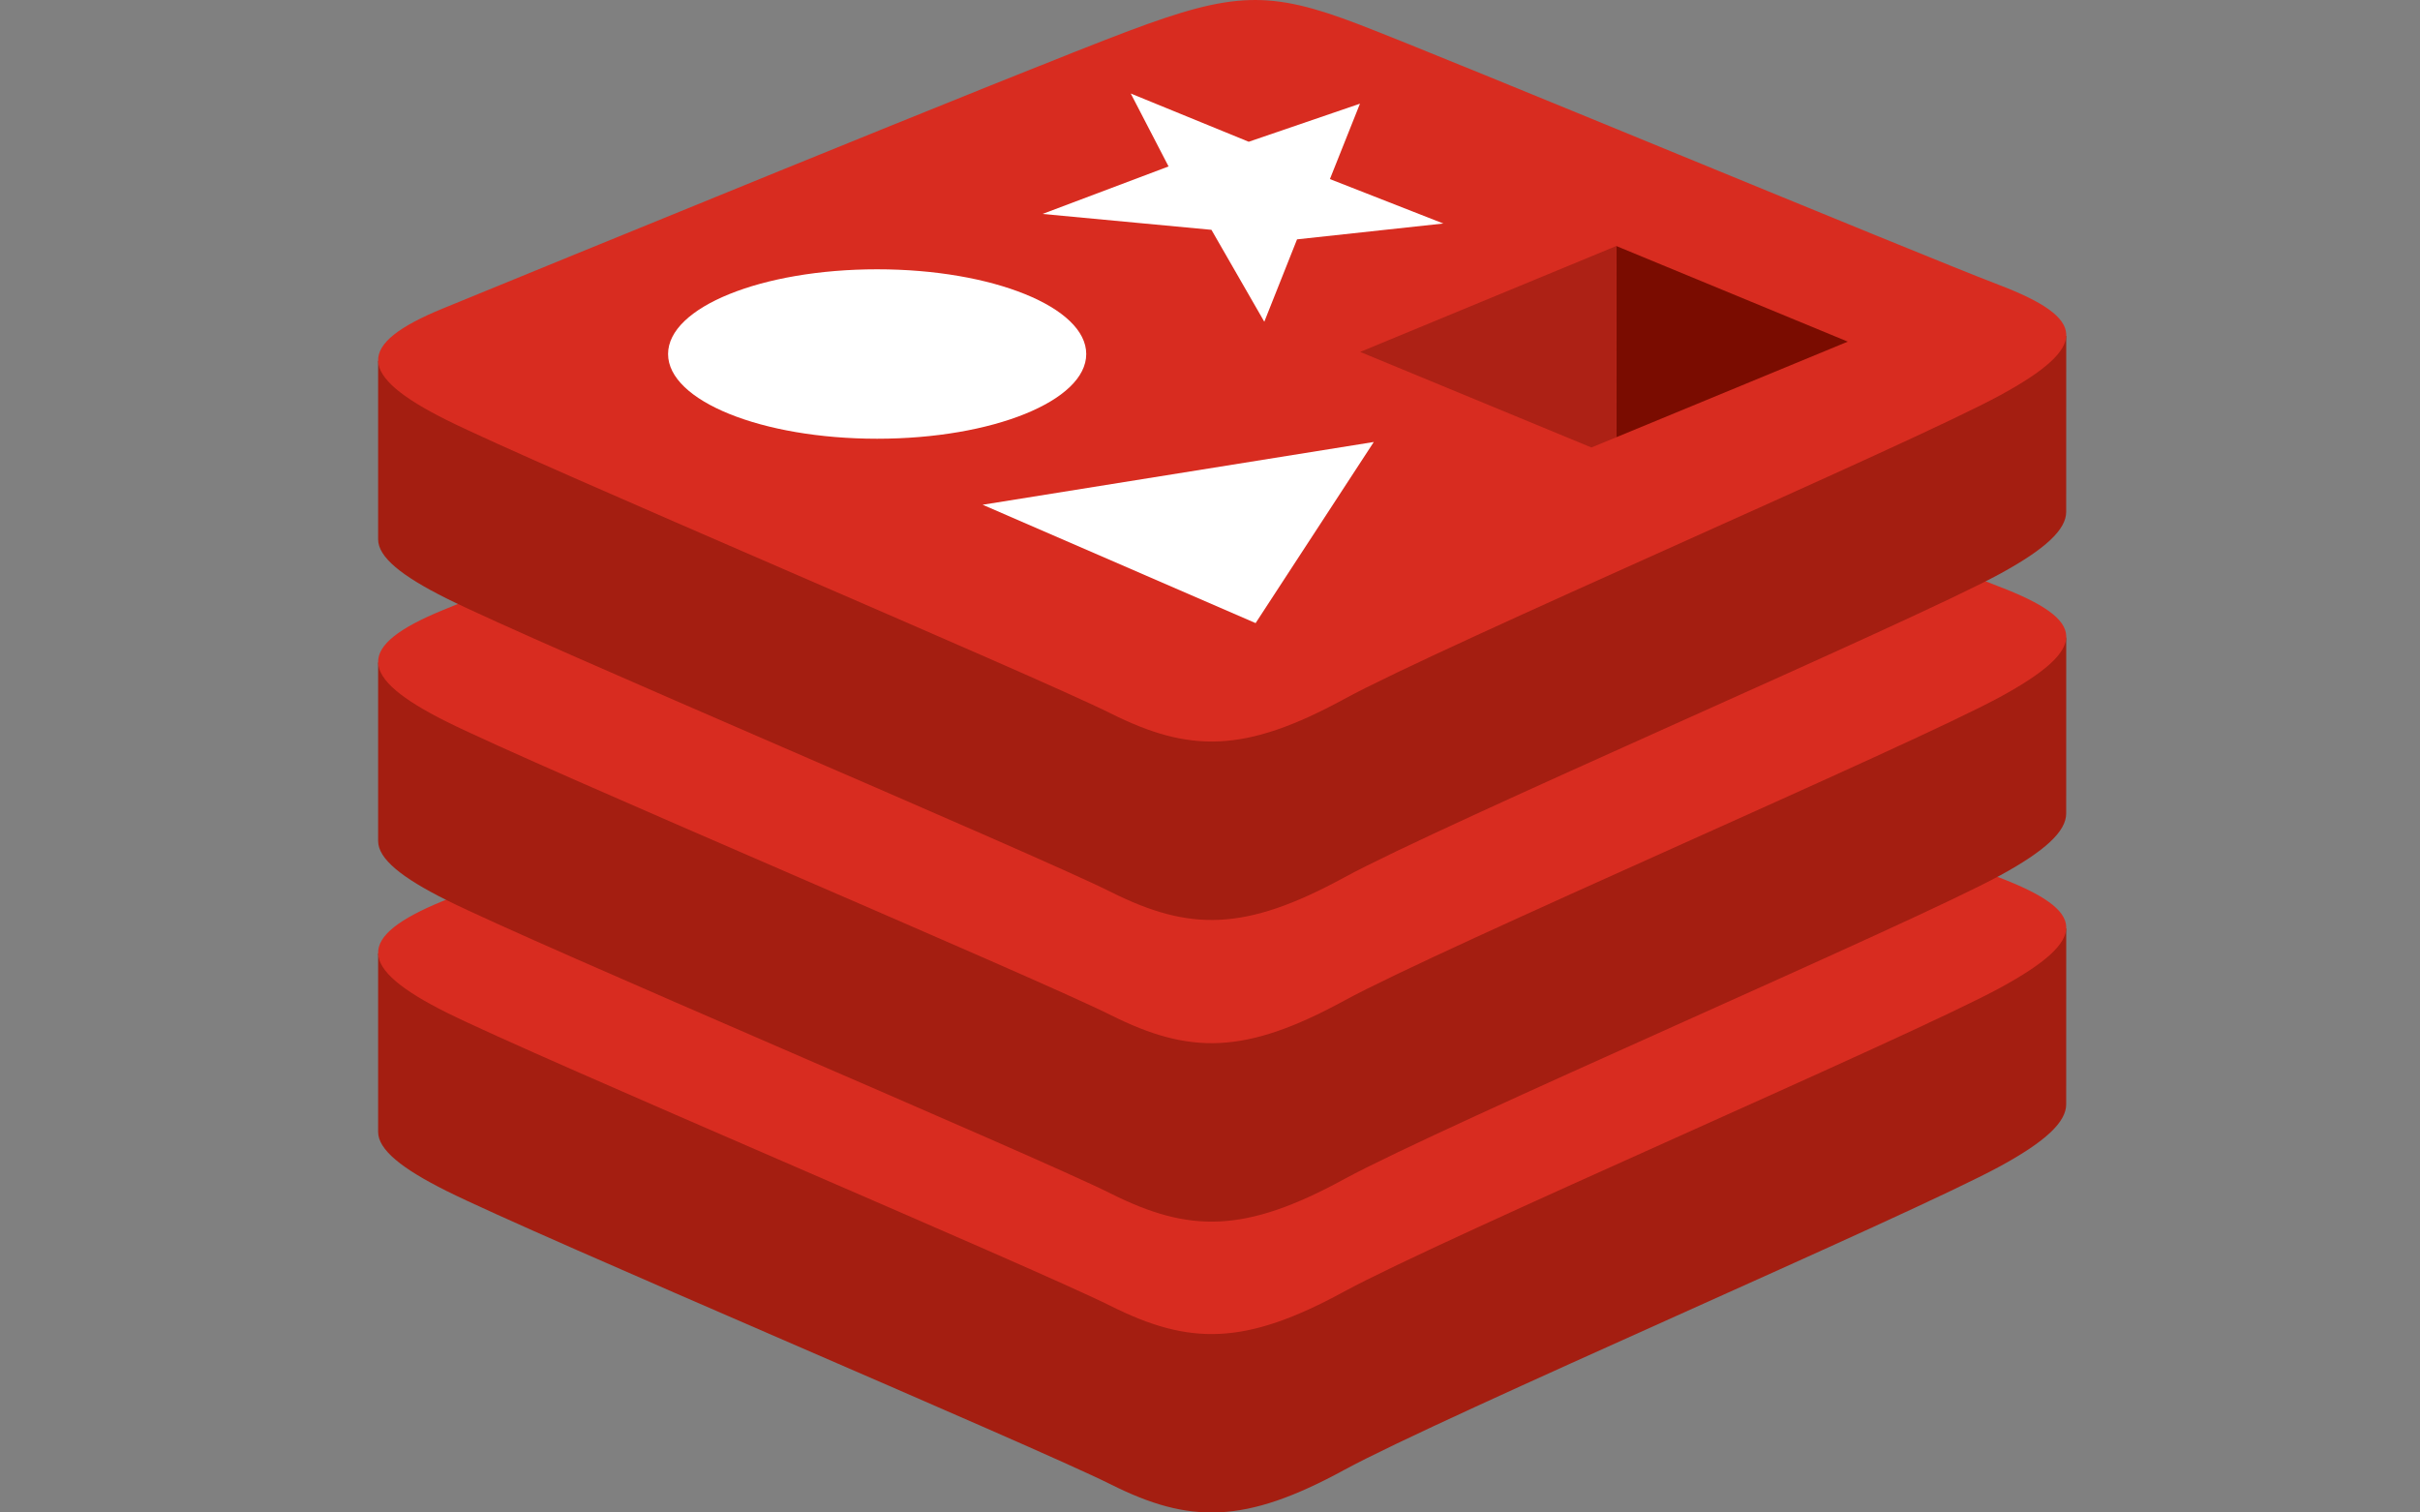
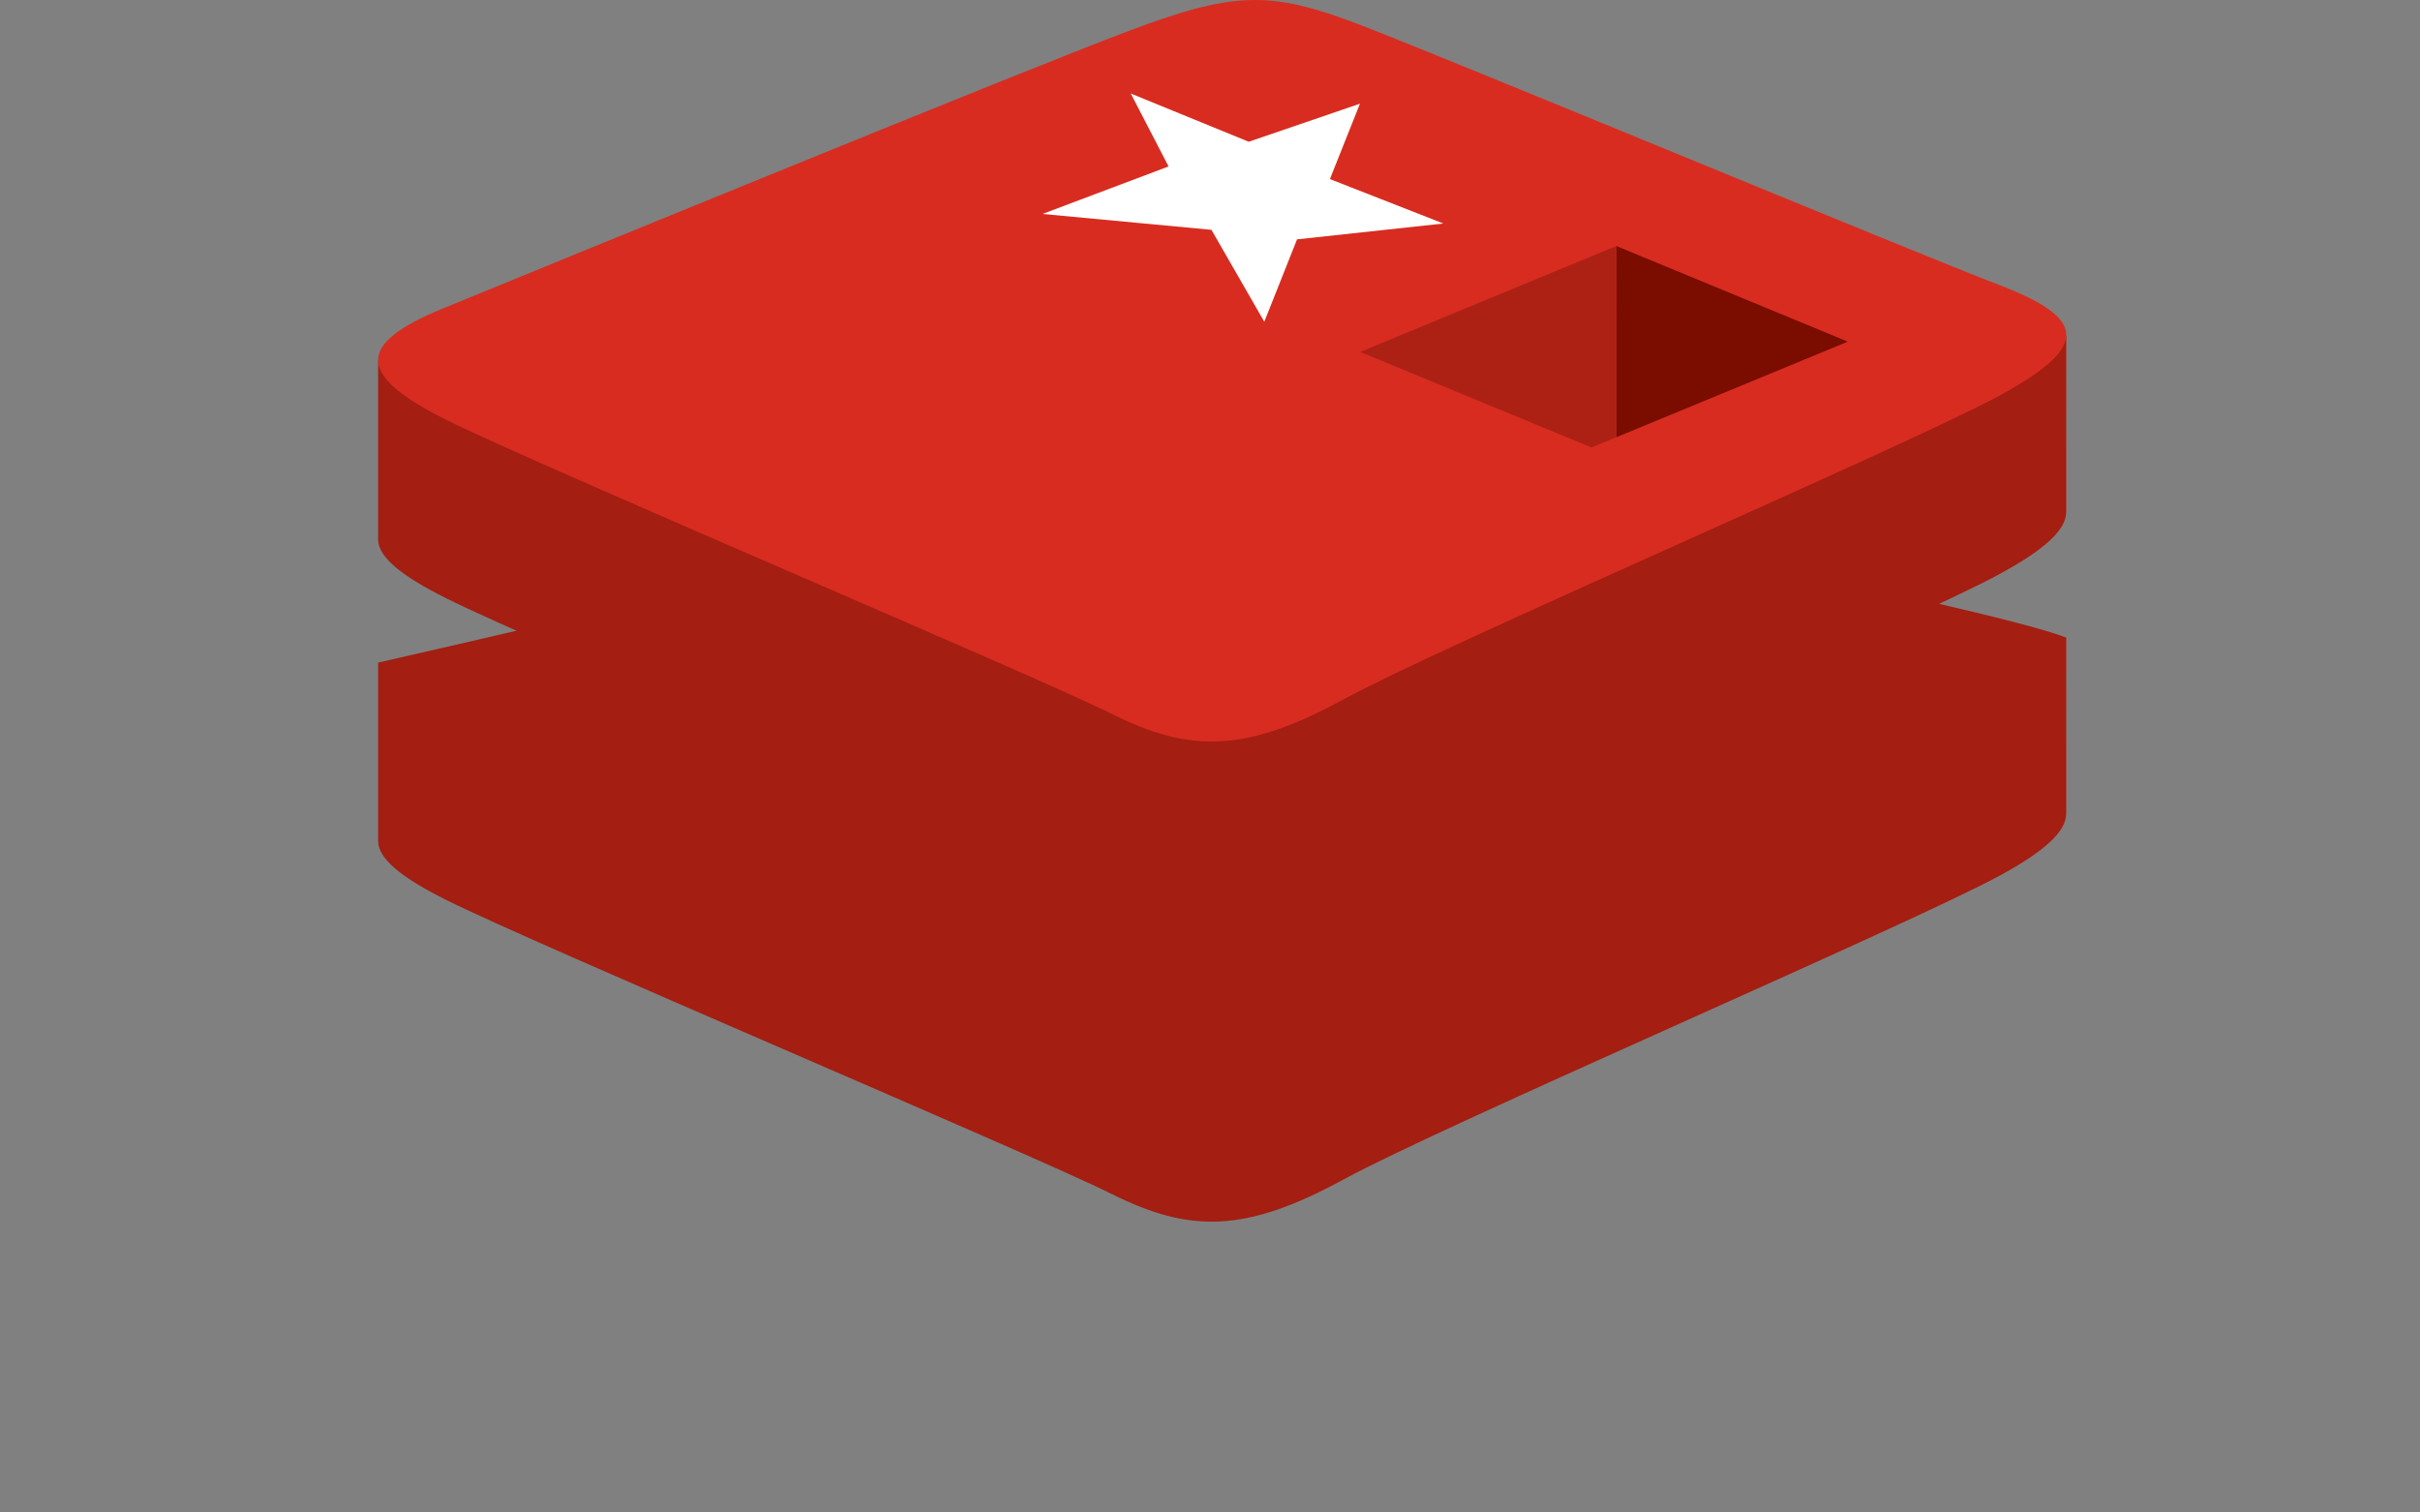
<svg xmlns="http://www.w3.org/2000/svg" width="64" height="40" viewBox="0 0 64 40" fill="none">
  <rect x="0" y="0" width="64" height="40" fill="#808080" stroke="none" />
-   <path d="M52.895 30.844C50.512 32.142 38.17 37.447 35.543 38.878C32.915 40.311 31.455 40.297 29.38 39.259C27.304 38.222 14.17 32.676 11.804 31.494C10.622 30.903 10 30.405 10 29.934V25.216C10 25.216 27.099 21.325 29.859 20.29C32.62 19.255 33.577 19.217 35.926 20.117C38.276 21.016 52.322 23.666 54.644 24.555C54.644 24.555 54.643 28.768 54.643 29.205C54.643 29.671 54.107 30.183 52.895 30.844Z" fill="#A41E11" />
-   <path d="M52.895 26.125C50.513 27.423 38.171 32.728 35.543 34.16C32.916 35.592 31.456 35.578 29.38 34.541C27.304 33.504 14.171 27.957 11.805 26.776C9.439 25.593 9.389 24.78 11.713 23.829C14.037 22.877 27.099 17.52 29.86 16.485C32.62 15.45 33.578 15.412 35.927 16.312C38.276 17.211 50.545 22.316 52.866 23.205C55.188 24.095 55.277 24.827 52.895 26.125Z" fill="#D82C20" />
  <path d="M52.895 23.152C50.512 24.45 38.17 29.755 35.543 31.187C32.915 32.619 31.455 32.605 29.38 31.567C27.304 30.531 14.17 24.984 11.804 23.802C10.622 23.211 10 22.713 10 22.242V17.524C10 17.524 27.099 13.633 29.859 12.598C32.62 11.563 33.577 11.525 35.926 12.425C38.276 13.324 52.322 15.973 54.644 16.862C54.644 16.862 54.643 21.075 54.643 21.513C54.643 21.979 54.107 22.491 52.895 23.152Z" fill="#A41E11" />
-   <path d="M52.895 18.432C50.513 19.73 38.171 25.035 35.543 26.467C32.916 27.899 31.456 27.885 29.38 26.848C27.304 25.811 14.171 20.265 11.805 19.083C9.439 17.901 9.389 17.087 11.713 16.135C14.037 15.184 27.099 9.827 29.86 8.792C32.62 7.757 33.578 7.719 35.927 8.619C38.276 9.518 50.545 14.623 52.866 15.512C55.188 16.401 55.277 17.134 52.895 18.432Z" fill="#D82C20" />
  <path d="M52.895 15.174C50.512 16.472 38.17 21.777 35.543 23.209C32.915 24.641 31.455 24.627 29.38 23.59C27.304 22.553 14.17 17.006 11.804 15.824C10.622 15.233 10 14.735 10 14.264V9.547C10 9.547 27.099 5.656 29.859 4.62C32.62 3.585 33.577 3.548 35.926 4.447C38.276 5.347 52.322 7.996 54.644 8.885C54.644 8.885 54.643 13.098 54.643 13.536C54.643 14.001 54.107 14.513 52.895 15.174Z" fill="#A41E11" />
  <path d="M52.895 10.454C50.513 11.753 38.171 17.058 35.543 18.49C32.916 19.922 31.456 19.907 29.38 18.87C27.305 17.834 14.171 12.287 11.805 11.105C9.439 9.923 9.389 9.109 11.713 8.158C14.037 7.206 27.099 1.85 29.86 0.814C32.62 -0.221 33.578 -0.258 35.927 0.641C38.276 1.541 50.545 6.645 52.866 7.535C55.188 8.423 55.277 9.157 52.895 10.454Z" fill="#D82C20" />
  <path d="M38.171 5.911L34.302 6.33L33.436 8.509L32.038 6.078L27.571 5.658L30.904 4.402L29.904 2.473L33.024 3.749L35.966 2.742L35.171 4.736L38.171 5.911Z" fill="white" />
-   <path d="M33.206 16.479L25.987 13.349L36.332 11.689L33.206 16.479Z" fill="white" />
-   <path d="M23.197 11.603C26.251 11.603 28.727 10.6 28.727 9.363C28.727 8.125 26.251 7.122 23.197 7.122C20.143 7.122 17.668 8.125 17.668 9.363C17.668 10.6 20.143 11.603 23.197 11.603Z" fill="white" />
  <path d="M42.744 6.506L48.867 9.035L42.749 11.562L42.744 6.506Z" fill="#7A0C00" />
  <path d="M35.971 9.307L42.745 6.506L42.75 11.562L42.086 11.834L35.971 9.307Z" fill="#AD2115" />
</svg>